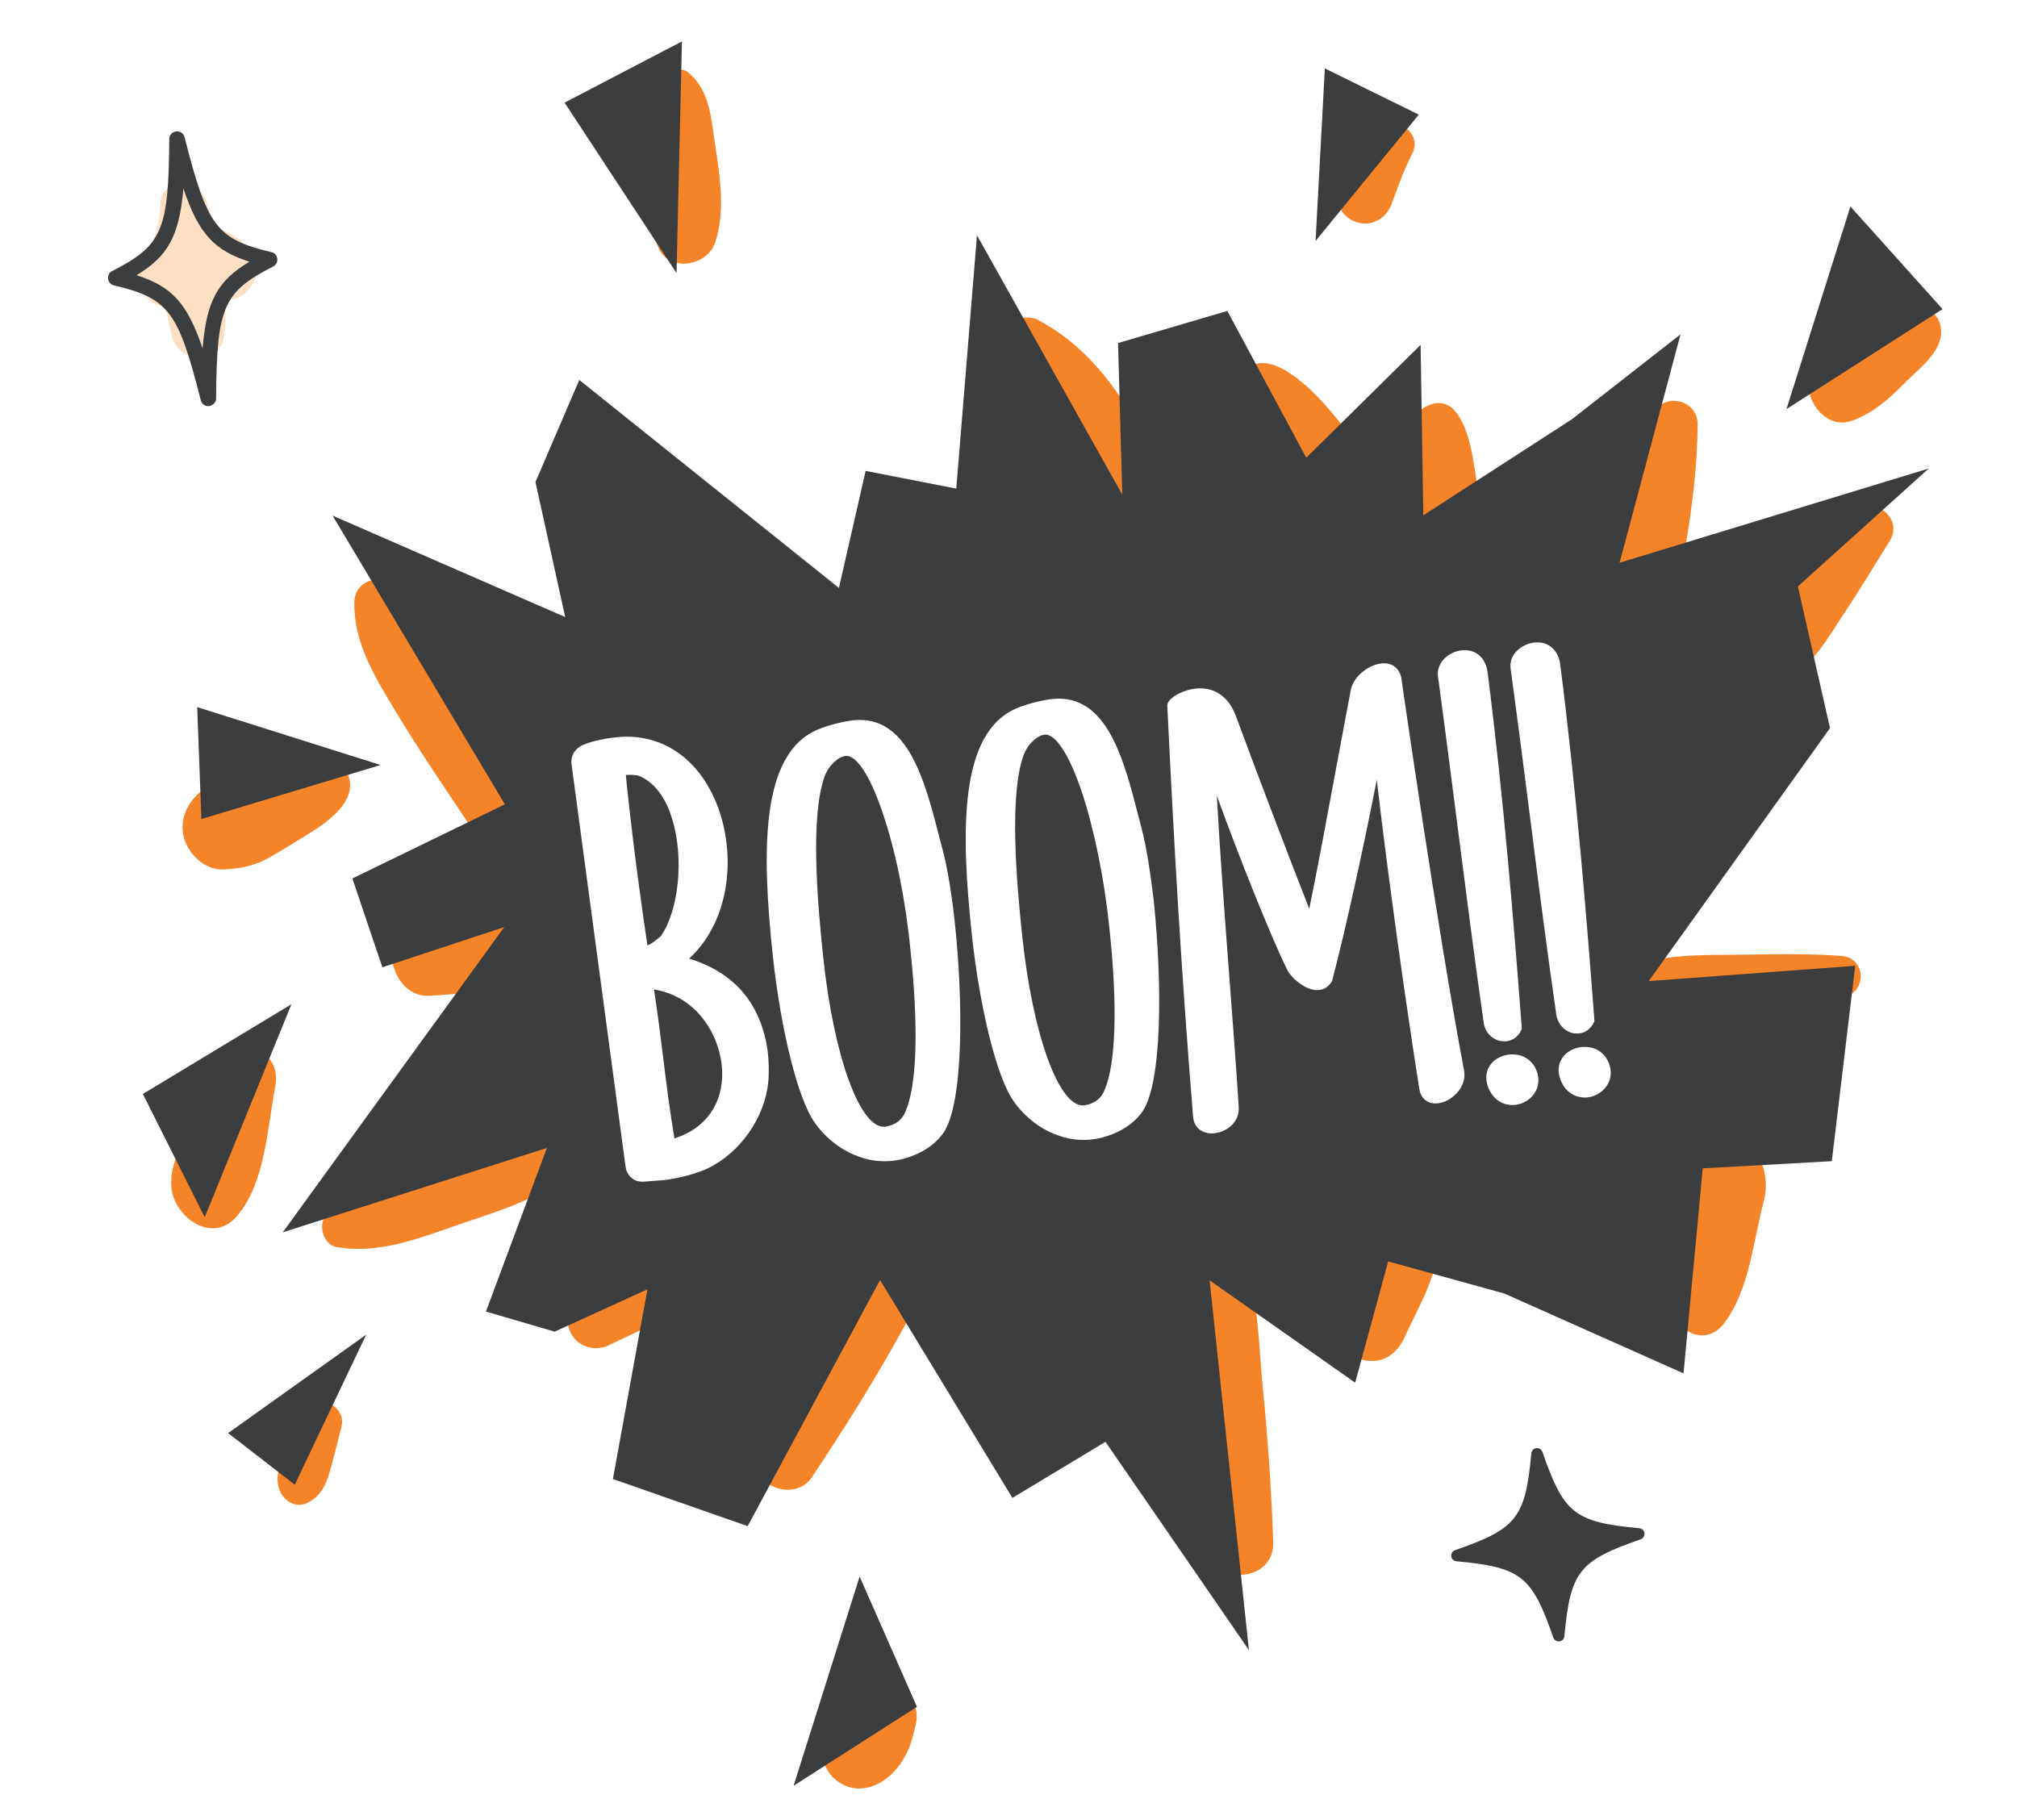
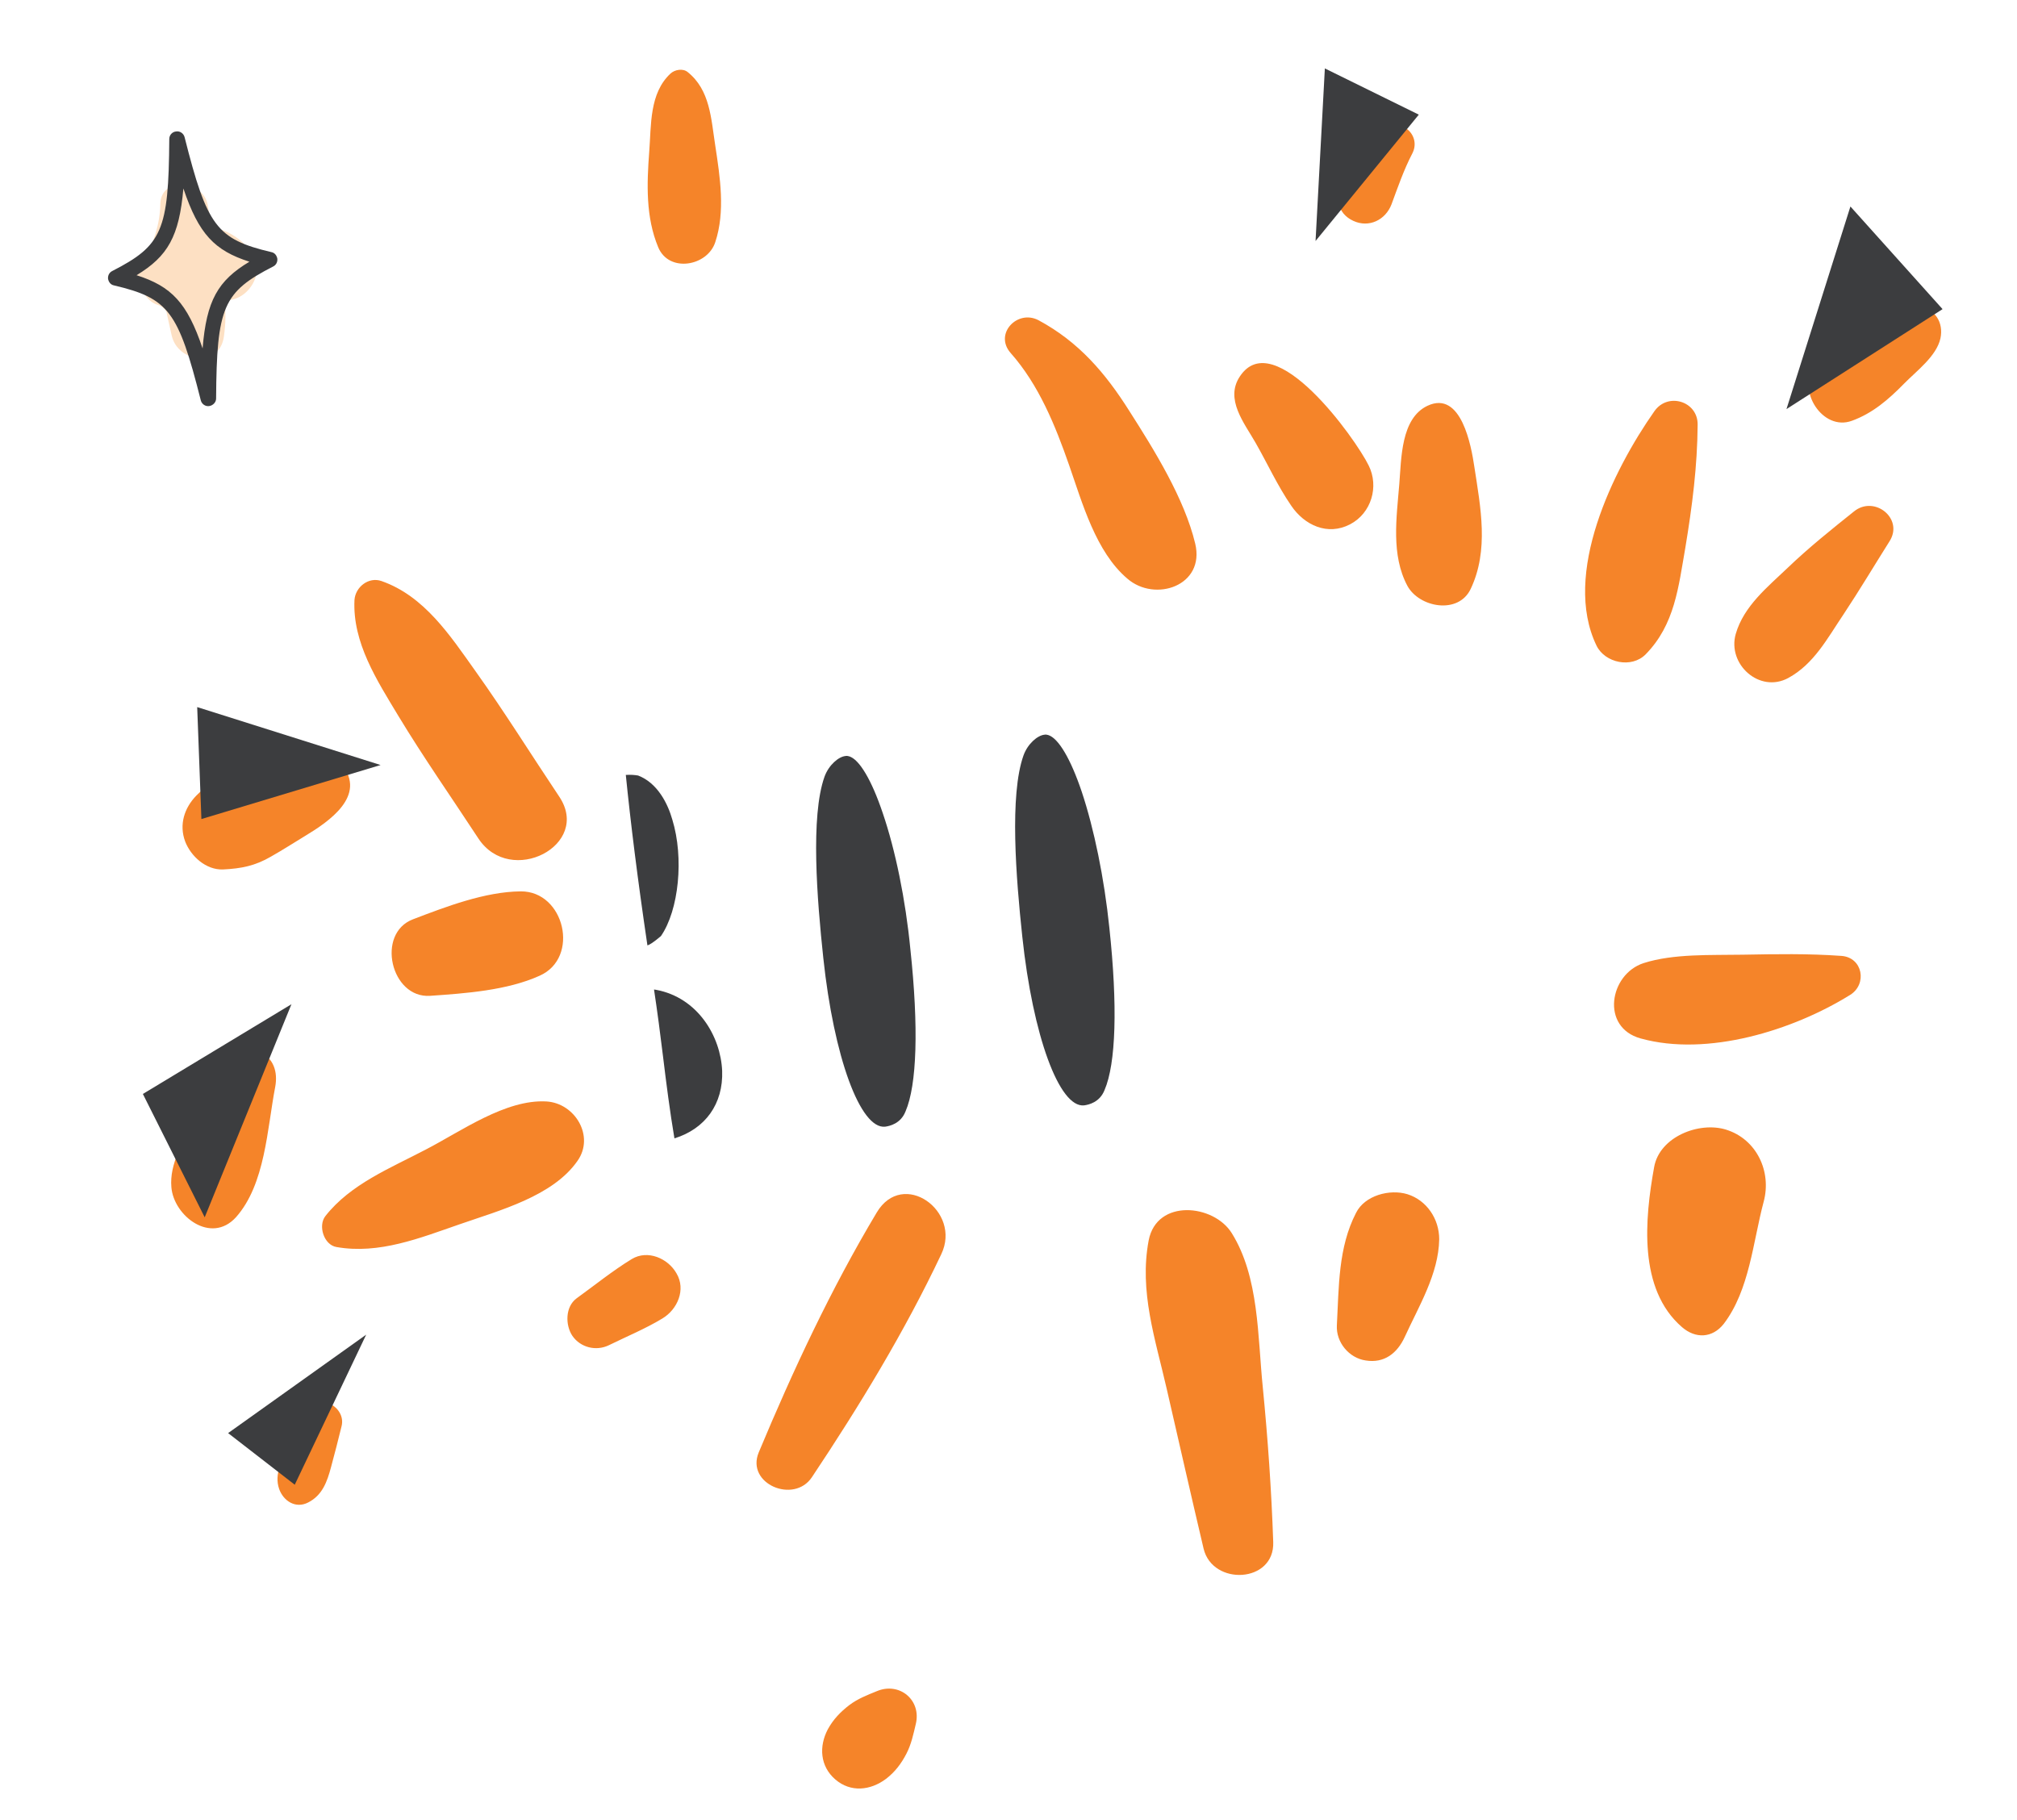
<svg xmlns="http://www.w3.org/2000/svg" version="1.1" id="Layer_1" x="0px" y="0px" viewBox="0 0 672 606.3" style="enable-background:new 0 0 672 606.3;" xml:space="preserve">
  <style type="text/css"> .st0{fill:#3C3D3F;} .st1{fill:#FDE0C3;} .st2{fill:#F58429;} </style>
-   <path class="st0" d="M546.2,509.2c-21.6-2-25.2-4.9-32.3-25.4c-0.3-0.8-1.1-1.4-2-1.3c-0.9,0.1-1.6,0.8-1.7,1.7 c-2,21.6-4.9,25.2-25.4,32.3c-0.8,0.3-1.4,1.1-1.3,2c0.1,0.9,0.8,1.6,1.7,1.7c21.6,2,25.2,4.9,32.3,25.4c0.3,0.8,1.1,1.4,2,1.3 c0.9-0.1,1.6-0.8,1.7-1.7c2-21.6,4.9-25.2,25.4-32.3c0.8-0.3,1.4-1.1,1.3-2C547.8,510,547.1,509.3,546.2,509.2z" />
  <g>
    <path class="st1" d="M83.5,83.5c-3.8-4.4-7.8-6.8-12.8-7.8c-0.5-2.4-1.1-4.9-1.5-7.4c-1.4-8.3-15.7-9.7-15.8-0.2 c-0.1,6.5-2.2,12.8-5.3,18.6c-1.1,0.8-2.1,1.6-3.1,2.7c-2.1,2.2-0.5,6,2.2,6.7c1,2.6,3,4.8,5.4,5.5c1.3,0.4,2.1,1.2,2.8,2.1 c0.6,2.7,1.2,5.4,1.8,8.1c2.1,9.1,16,10.8,17.4,0.3c0.6-4.2,0.7-8.3,0.1-12.1C82.8,100.7,89.1,90.1,83.5,83.5z" />
    <g>
      <path class="st0" d="M69.7,135.3c-1.3,0.2-2.5-0.7-2.8-1.9c-7.5-29.7-10.7-34-28.9-38.3c-1.1-0.2-1.8-1.1-2-2.2 c-0.1-1.1,0.4-2.1,1.4-2.6c16.6-8.5,18.8-13.4,19-44c0-1.3,1-2.4,2.3-2.5c1.3-0.2,2.5,0.7,2.8,1.9c7.5,29.7,10.7,34,28.9,38.3 c1.1,0.2,1.8,1.1,2,2.2c0.1,1.1-0.4,2.1-1.4,2.6c-16.6,8.5-18.8,13.4-19,44C72,134,71,135.1,69.7,135.3z M45.5,91.7 c11.6,3.7,16.9,9.2,22,24.4c1.3-16,5.1-22.6,15.6-28.9c-11.6-3.7-16.9-9.2-22-24.4C59.7,78.8,55.9,85.4,45.5,91.7z" />
    </g>
  </g>
  <path class="st2" d="M101.7,278.5c7.8-4.7,20.7-13.4,12.1-23.8c-6.4-7.6-16.6-3.3-24.3-0.9c-8.7,2.7-17.6,4.6-24.1,11.3 c-4,4.1-5.8,9.7-3.7,15.3c1.9,4.9,6.9,9.5,12.6,9.3c6.1-0.3,10.7-1.2,16-4.3C94.2,283.2,97.9,280.8,101.7,278.5z M219.3,82.4 c3.6,8.6,16.4,6.3,19-1.7c3.4-10.2,1.6-21.7,0-32.2c-1.4-9-1.7-18.5-9.2-24.5c-1.6-1.3-4.3-0.8-5.7,0.5c-7.1,6.6-6.4,17.2-7.1,26.1 C215.5,61.3,215.1,72.3,219.3,82.4z M132.7,238.5c8.4,13.9,17.8,27.3,26.7,40.9c10.7,16.2,37.8,2.2,26.9-14 c-9.3-13.9-18.2-28.2-27.9-41.8c-8.4-11.8-17-25-31.3-30c-4.3-1.5-8.7,2-9,6.3C117.4,214.1,125.6,226.7,132.7,238.5z M86.5,350.4 c-3.9-1.9-10.1-0.9-12.3,3.4c-3.2,6.6-6.5,13.1-9.7,19.7c-3.4,6.9-8.1,14.2-7.4,22.1c0.8,9.6,13.2,19.1,21.5,10 c9.8-11,10.4-29.5,13.1-43.5C92.6,357.2,91.2,352.6,86.5,350.4z M143.3,331.8c11.7-0.8,25.7-1.8,36.5-6.7c13.5-6,8.3-28.2-6.3-28.1 c-11.9,0.1-24.9,5.1-35.9,9.3C125.2,311,130.2,332.7,143.3,331.8z M450.9,73.6c5.2,2.4,10.7-0.3,12.7-5.5c2.1-5.7,4.1-11.5,6.9-16.9 c3.2-6-3.7-12.4-9.2-7.8c-5.8,4.8-10.9,10.1-14.2,16.9C444.6,65.3,445.4,71.1,450.9,73.6z M113.8,475.2c1.6-6.3-7.5-11.5-11-5.2 c-2.2,4.1-4.4,8.1-6.6,12.2c-2.3,4.3-4.9,9-3.2,13.9c1.4,4,5.5,6.7,9.7,4.5c4.7-2.4,6.3-6.9,7.6-11.8 C111.5,484.3,112.7,479.8,113.8,475.2z M617.7,170.4c-7.5,6-15,12-22,18.7c-6.8,6.5-14.7,12.8-17.4,22.1 c-2.9,10.1,7.9,19.9,17.5,14.7c8.6-4.7,13-13.2,18.4-21.2c5.3-8,10.2-16.2,15.3-24.3C634.4,172.8,624.5,164.9,617.7,170.4z M617,140.2c6.9-2.5,12.2-7.1,17.3-12.3c4.2-4.3,10.9-9.2,12.2-15.2c1.1-5.2-1.8-10-7.3-10.4c-6.3-0.5-12.4,4.1-17.8,7 c-6.3,3.3-12.7,7-17,12.8C598.6,130,607.2,143.8,617,140.2z M468.9,195.2c3.9,7.2,17,9.7,21.1,1c6.1-12.9,3.3-27,1.2-40.7 c-1-6.7-4.3-25.6-15.6-20.3c-8.9,4.2-8.7,17.6-9.4,26.1C465.3,172.4,463.4,184.9,468.9,195.2z M468.9,397.9 c-5.9-1.8-14.2,0.4-17.1,6.2c-6,11.6-5.7,24.7-6.4,37.5c-0.3,5.7,4.1,10.9,9.6,11.7c6.2,1,10.5-2.4,13-7.8 c4.7-10.3,11.3-21,11.5-32.6C479.5,406.1,475.3,399.9,468.9,397.9z M413.1,125.4c-5.1,7.6,1.5,15.6,5.2,22.1c4,7,7.3,14.3,11.9,21 c4.4,6.5,12.1,10.1,19.6,6.2c7.1-3.7,9.7-12.6,6.2-19.6C451.6,146.1,424.5,108.2,413.1,125.4z M420.7,462 c-1.7-16.7-1.2-36.5-10.3-51.1c-6-9.7-25-11.6-27.7,2.4c-3.2,17,2.2,32.8,6,49.4c4.1,17.8,8.1,35.5,12.3,53.3 c3,12.5,23.7,11.5,23.2-2.2C423.6,496.4,422.4,479.3,420.7,462z M565.6,141.5c0.1-7.8-9.9-10.9-14.4-4.5 c-13.8,19.6-30.8,54.3-19.3,78.1c2.8,5.8,11.7,7.7,16.4,2.9c9.7-9.9,10.9-22.4,13.2-35.5C563.8,168.6,565.5,155.4,565.6,141.5z M587.6,400.4c2.7-10-2.3-20.8-12.5-24c-8.9-2.8-22.2,2.3-24,12.5c-3.1,17.2-5.4,40.6,9.3,53.3c4.5,3.9,10.1,3.7,13.9-1.1 C582.9,429.8,584,413.9,587.6,400.4z M616.4,331.5c5.8-3.6,4.2-12.5-2.9-13c-11.2-0.8-21.7-0.6-32.9-0.4c-10.5,0.2-23-0.4-33,2.8 c-11.4,3.7-14.4,21.4-1,25.1C568.9,352.2,597.4,343.3,616.4,331.5z M210.5,419.5c-6.4,3.9-12.3,8.7-18.4,13.1 c-3.8,2.8-3.8,8.9-1.4,12.5c2.7,3.9,7.9,5.2,12.2,3.1c5.9-2.9,12.2-5.5,17.8-8.9c5-3,7.9-9.6,4.7-15 C222.6,419.3,215.8,416.3,210.5,419.5z M292.1,404c-15.2,25.4-27.9,52.6-39.3,79.9c-4.4,10.5,11.7,17.3,17.7,8.3 c15.8-23.7,30.9-48.5,43.1-74.3C320.5,403.5,300.8,389.4,292.1,404z M182.1,367c-13.6-0.8-28.4,9.9-40.2,16 c-11.8,6.2-25.1,11.5-33.5,22.2c-2.5,3.2-0.5,9.6,3.7,10.3c14.2,2.5,27.8-3,41.1-7.6c13.2-4.6,31-9.3,39.2-21.1 C198.2,378.6,191.6,367.6,182.1,367z M398.2,181.1c-3.6-15-13.6-31.1-21.9-44.1c-8-12.7-16.9-23.1-30.3-30.3 c-7-3.7-14.9,4.5-9.3,10.9c9.4,10.6,14.9,24.2,19.5,37.4c4.4,12.6,8.9,28.9,19.4,37.8C384.8,200.8,401.6,195.2,398.2,181.1z M292.1,563.5c-3.2,1.3-6.3,2.5-9.1,4.6c-3,2.3-5.4,4.8-7.2,8.1c-3,5.7-2.6,12.3,2.5,16.7c5.1,4.4,11.7,3.7,16.9-0.2 c3-2.3,5.1-5.1,6.8-8.4c1.6-3.1,2.3-6.4,3.1-9.8C307.1,566.4,299.6,560.3,292.1,563.5z" />
  <polygon class="st0" points="67.1,272.9 126.8,254.9 65.7,235.6 " />
  <path class="st0" d="M218.6,329.8l-0.7-0.1c1.1,7.3,2.1,14.9,3,22.3c1.1,9.1,2.3,18.4,3.8,27.3c10.3-3.2,16.3-11.5,15.9-22.5 C240.1,345.3,232.5,332.4,218.6,329.8z" />
-   <polygon class="st0" points="264.4,595 305.5,568.7 286.4,525.3 " />
  <path class="st0" d="M212.6,258.4c-1.2-0.2-2.5-0.3-4.1-0.2c1.6,15.9,3.9,34.5,7.2,56.8c0.7-0.2,1.9-0.9,4.5-3.1 c6-8.7,7.7-26.1,3.8-38.8C222.5,267.8,219.1,260.9,212.6,258.4z" />
  <polygon class="st0" points="98.2,494.7 122,444.7 76,477.5 " />
  <polygon class="st0" points="472.7,38.2 441.4,22.8 438.3,80.3 " />
-   <polygon class="st0" points="227.2,13.8 188.1,34.2 225.4,91 " />
  <polygon class="st0" points="68.2,405.6 97.1,334.6 47.6,364.5 " />
  <polygon class="st0" points="616.5,68.8 595.2,136.3 647.2,103 " />
  <path class="st0" d="M360.4,263.8c-3.7-11-7.8-17.9-11.2-18.9c-0.4-0.1-0.8-0.2-1.2-0.1c-2.3,0.2-5.6,3-7,6.9 c-4.7,13.2-2.5,40.8-0.4,60.4c3.5,32.9,12.3,57.1,20.6,56.2c1.5-0.2,5.2-1,6.8-5.1l0,0c3.8-8.8,4.4-28,1.6-54.1 C367.9,292.6,364.5,276.1,360.4,263.8z" />
-   <path class="st0" d="M610.3,386.9l7.8-65.1l-68.8,5.1l60.4-84.3l-10.7-47.2l43.6-39.3l-103,31.4l20.3-76.1l-36.2,28.3l-49.5,32 l-0.9-56.8l-38.1,37.6l-26.3-48.9l-36.4,10.7l1.4,50.5l-48.4-86.4l-6.9,84.4l-30.2-5.9l-8.9,39L193,126.6l-14.6,34l9.9,45 l-77.5-33.8l57.4,96.2l-50.8,24.7l10,29.6l40.6-13.4L94.2,410.6l88-28.1l-20.3,54.5l22.9,6.7l30.9-14.1l-11.5,63.2l44.9,15.7 l44.1-82l44.1,72.6l31-18.7l47.8,69.4L403,426.6l48.5,34.1l11-40.4l38.7,10.7l59.7,26.6l6.4-68.3L610.3,386.9z M506.4,216 c2.6-2,6.1-2.5,8.8-1.4c2.5,1.1,4.2,3.5,4.6,6.7c5.4,42,8.9,85.5,11.4,118.6l0,0.3l-0.1,0.3c-1.2,2.7-3.7,4.2-6.5,3.8 c-0.4,0-0.7-0.1-1.1-0.2c-2.3-0.7-4.5-2.8-5-6.1c-3.2-22.2-5.8-42.5-8.5-63.9c-2.1-16.3-4.2-33-6.7-51.2 C502.9,220.3,504,217.7,506.4,216z M237.7,388.3c-5.2,3-12.5,4.4-16.4,4.9l-6.6,0.5c-0.8,0.1-1.6,0-2.4-0.2c-0.7-0.2-1.3-0.5-1.8-1 c-1.2-0.9-1.9-2.3-2.1-3.9l-18-134.1c-0.3-2.8,1.3-5.3,4.1-6.4c2.4-1,6.1-1.9,9.6-2.3c14.8-2.1,27.6,5.6,34.2,20.9 c6.9,15.9,5.9,39.2-8.7,52.7l0.3,0.1c14.4,4.5,23,14.3,25.6,29c0.5,2.9,0.7,6.1,0.6,9.7C255.9,370,248.3,382.3,237.7,388.3z M314.3,377.5c-4.2,6-11.9,8.8-17.2,9.3c-3.3,0.3-6.7,0-10-1.1c-6.1-1.9-11.8-6.1-15.7-11.7c-5.5-7.7-11.2-30.5-13.9-55.3 c-3.7-34.7-4.4-68,15.4-75.8c3.4-1.4,8.5-2.6,11.4-2.9c18.3-1.9,23.9,20.3,28.9,39.9l0.8,3c1.6,6,3.1,15,4.1,24.4 C321,334.3,321,367.8,314.3,377.5z M380.6,370.4c-4.2,6-11.9,8.8-17.2,9.3c-3.3,0.3-6.7,0-10-1.1c-6.1-1.9-11.8-6.1-15.7-11.7 c-5.5-7.7-11.2-30.5-13.9-55.3c-3.7-34.7-4.4-68,15.4-75.8c3.4-1.4,8.5-2.6,11.4-2.9c18.3-1.9,23.9,20.3,28.9,39.9l0.8,3 c1.6,6.1,3,15,4.1,24.4C387.2,327.3,387.3,360.7,380.6,370.4z M484.3,365.2c-2.5,2.2-5.7,3-8.1,2.1c-1.8-0.7-2.9-2.2-3.3-4.3 c-4.3-27-10.6-71.8-14.2-103.2c-3.8,19.6-10.1,48.8-14.8,66.7l0,0.2l-0.1,0.2c-1.2,2-3,3.1-5.2,3c-4.3-0.2-8.8-4.6-9.8-6.9 c-5.3-10.7-16.1-37.7-23.4-57.9c1,18.1,2.6,39.8,4.2,60.8c1.2,15.6,2.3,30.2,3.1,43c0.3,5.1-4.1,8.4-8.4,8.7c-1,0.1-2,0-2.8-0.3 c-2.3-0.7-3.8-2.6-4-5.2c-4.1-50.5-6.3-89.9-8.6-137c0-2.3,4.4-4.8,8.3-5.5c3.2-0.6,10.9-0.9,14.6,9.1c6.7,18.2,18,47.8,24.4,64.1 c2.5-12,5.8-29.8,9-47.1c1.7-9,3.3-17.8,4.8-25.6c0.9-5.2,6.9-9.2,11.3-9.1c3.2,0.1,5.4,2.3,5.7,5.8c0.1,0.6,11.8,82.3,20.8,130 C488.3,359.8,487.1,362.9,484.3,365.2z M494.3,340.6c-3.2-22.2-5.7-42.4-8.5-63.8c-2.1-16.3-4.2-33-6.7-51.3 c-0.4-2.6,0.8-5.2,3.1-6.9c2.6-2,6.1-2.5,8.8-1.4c2.5,1.1,4.2,3.5,4.6,6.7c5.4,42,8.9,85.5,11.4,118.6l0,0.3l-0.1,0.3 c-1.2,2.7-3.7,4.2-6.5,3.8c-0.4,0-0.7-0.1-1.1-0.2C497,346,494.7,344,494.3,340.6z M506.1,367.9c-1.4,0.4-3.1,0.4-4.8-0.1 c-2.1-0.7-4.2-2.3-5.4-5.3l0,0c-1.3-3.2-0.8-6.2,1.2-8.4c2.3-2.4,6.1-3.4,9.5-2.4l0,0c3.2,1,5.4,3.7,5.9,7.3 C513,363.7,509.6,367,506.1,367.9z M530.2,365.4c-1.4,0.4-3.1,0.4-4.8-0.1c-2.1-0.7-4.2-2.3-5.4-5.3l0,0c-1.3-3.2-0.8-6.2,1.2-8.4 c2.3-2.4,6.1-3.4,9.5-2.4l0,0c3.2,1,5.4,3.7,5.9,7.3C537.1,361.1,533.8,364.4,530.2,365.4z" />
  <path class="st0" d="M294.1,270.9c-3.7-11-7.8-17.9-11.2-18.9c-0.4-0.1-0.8-0.2-1.2-0.1c-2.3,0.2-5.6,3-7,6.9 c-4.7,13.2-2.5,40.8-0.4,60.4c3.5,32.9,12.3,57.1,20.6,56.2c1.5-0.2,5.2-1,6.8-5.1l0,0c3.8-8.8,4.4-28,1.6-54.1 C301.7,299.7,298.3,283.2,294.1,270.9z" />
</svg>